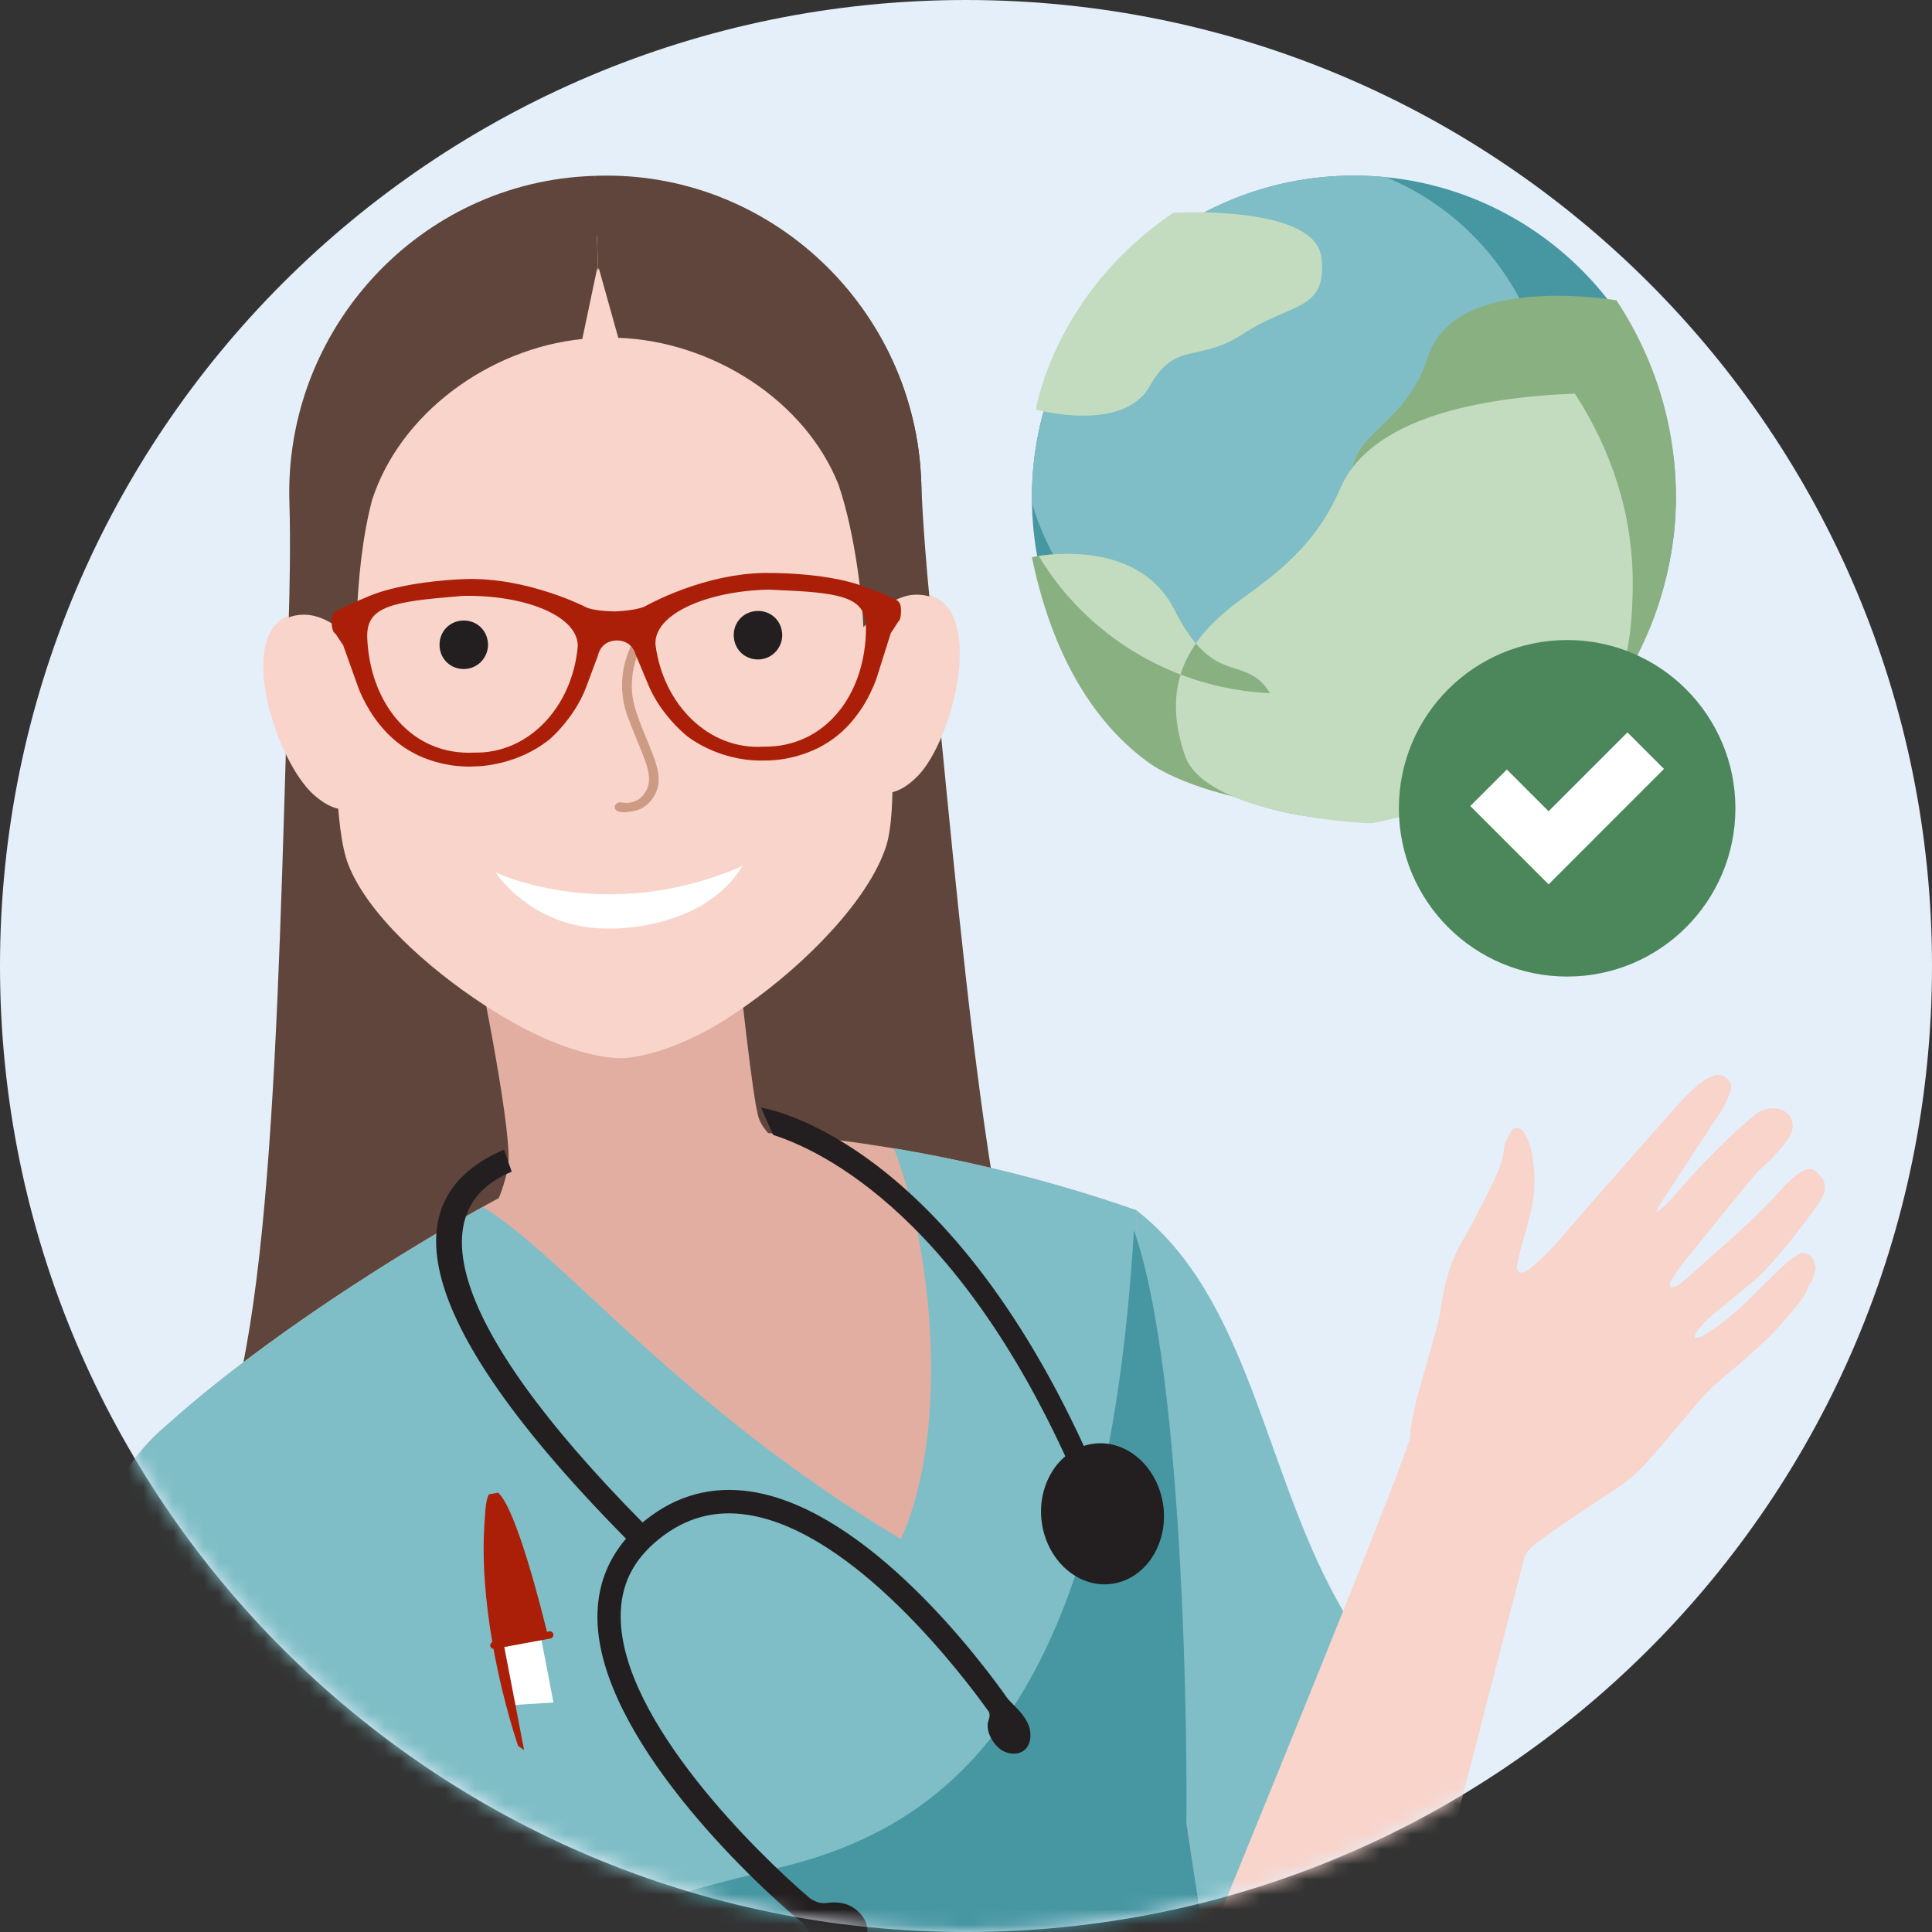
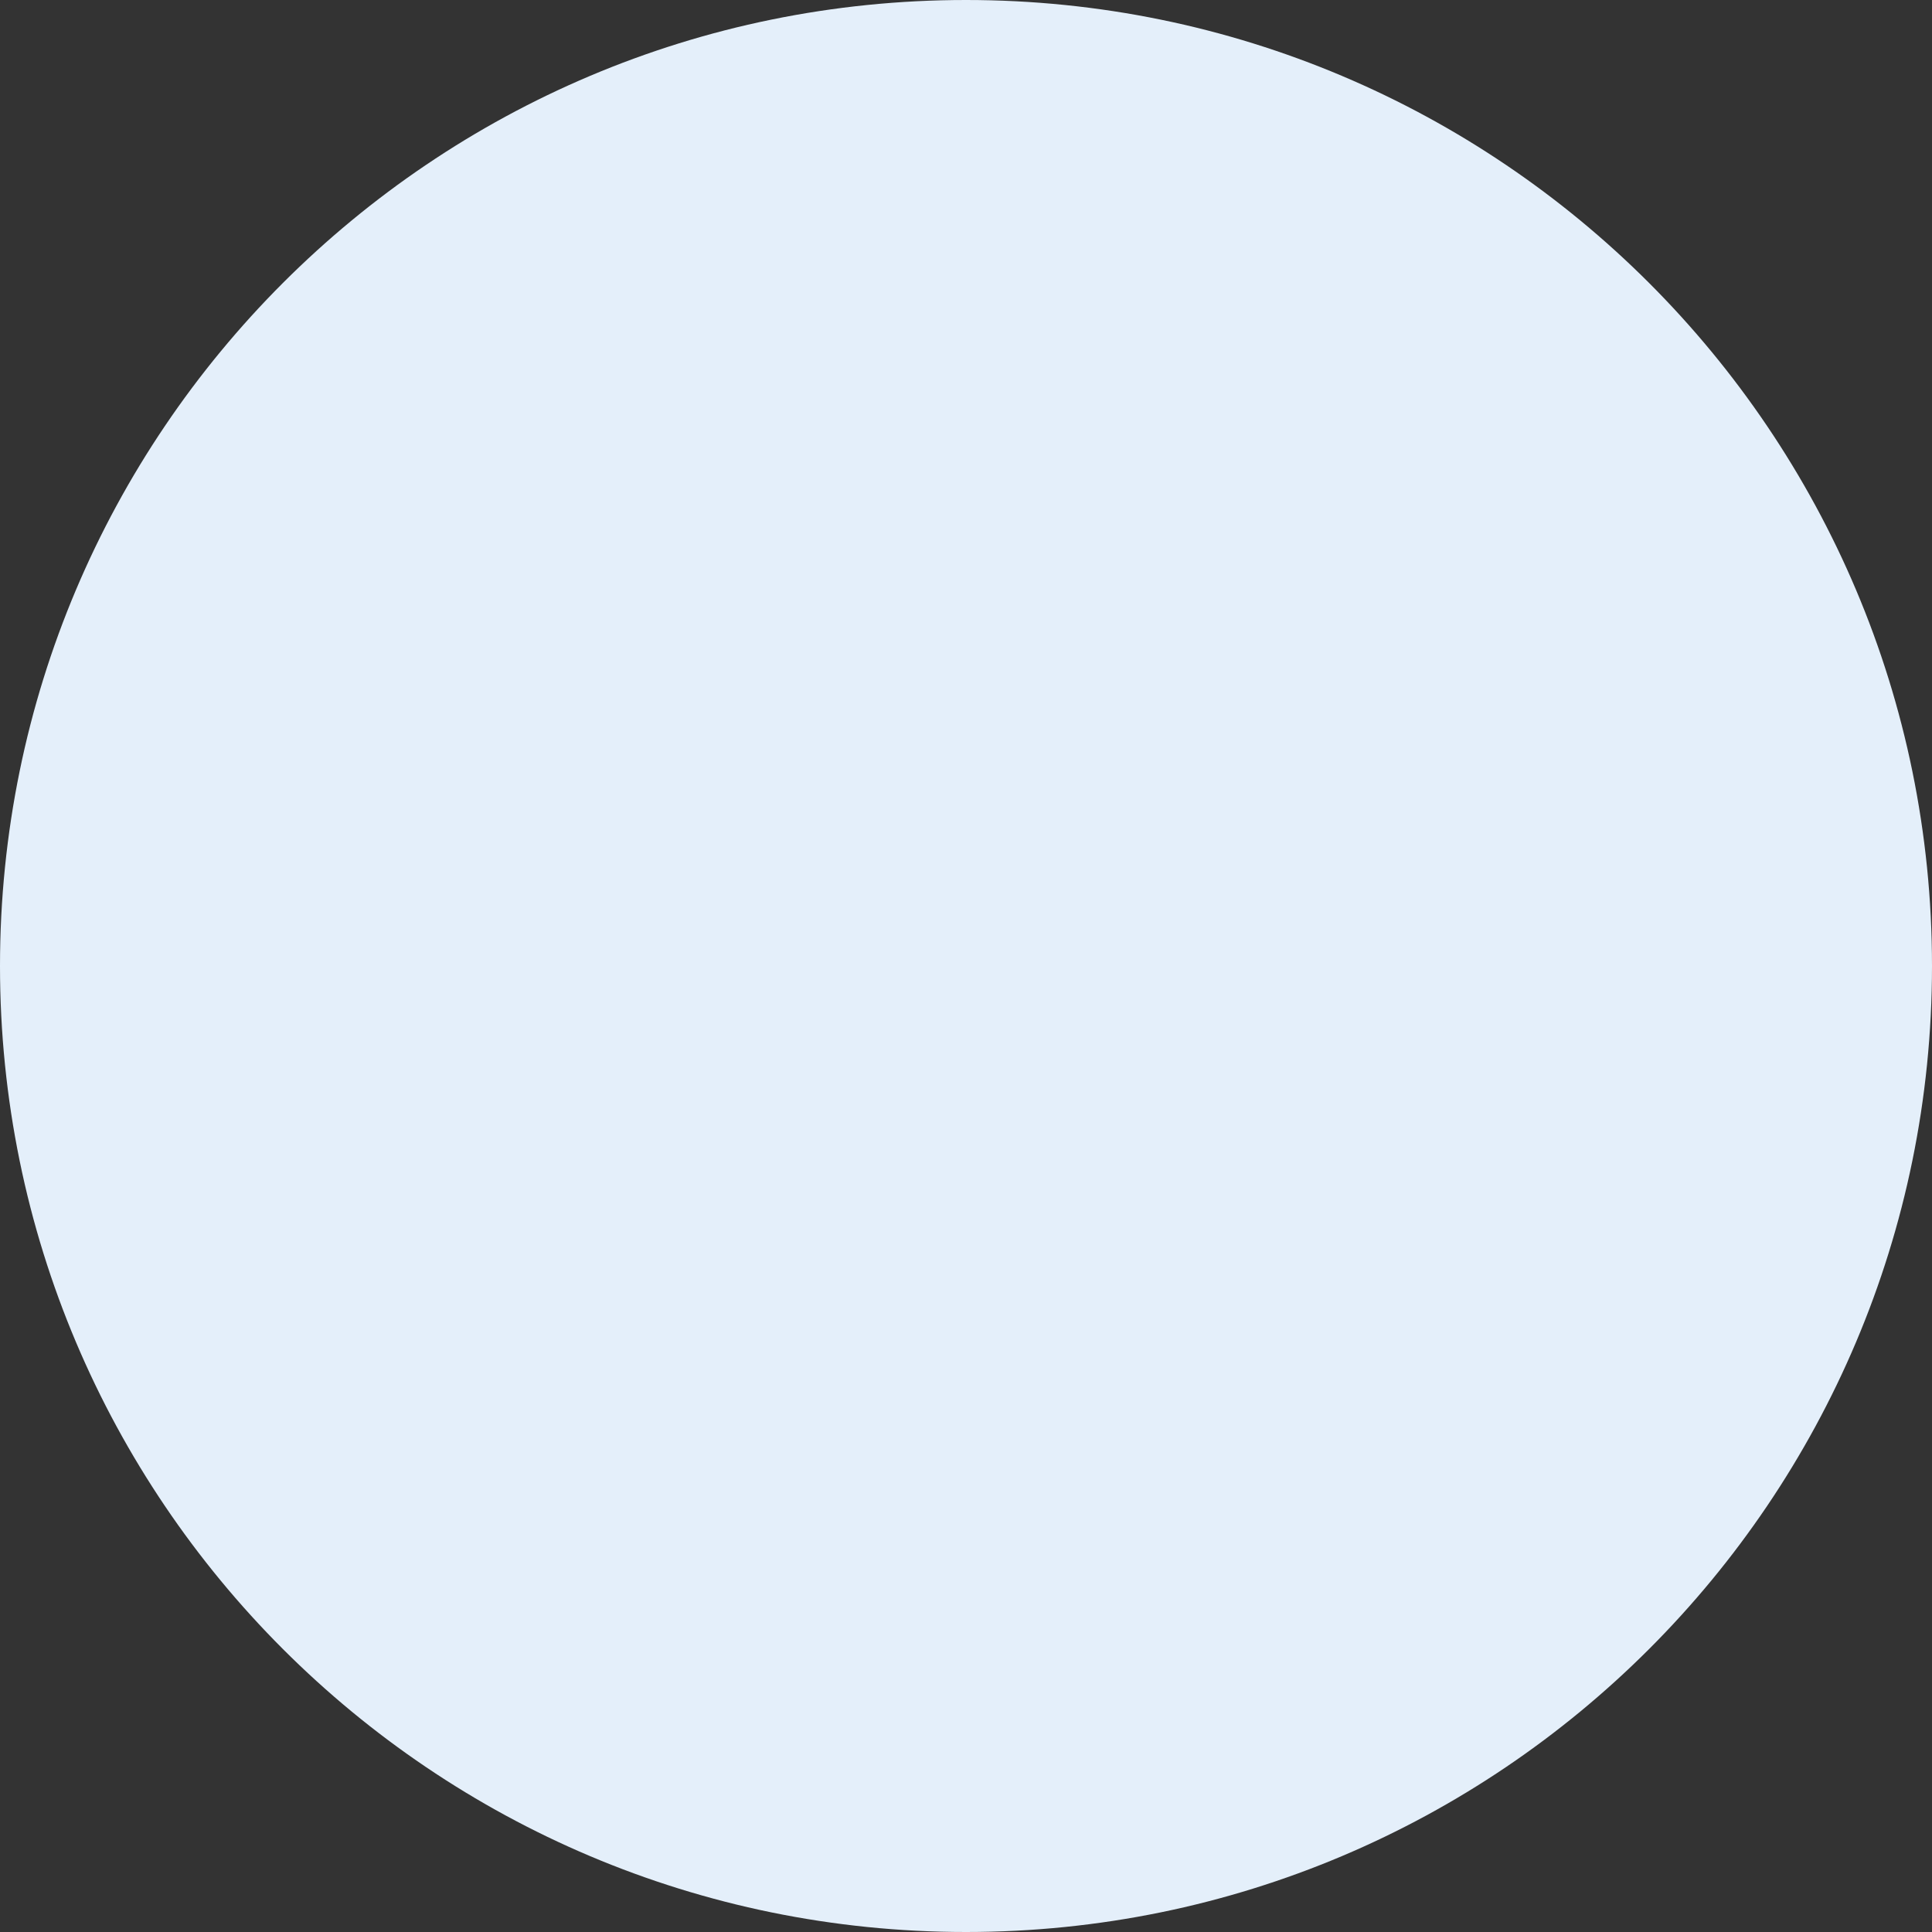
<svg xmlns="http://www.w3.org/2000/svg" xmlns:xlink="http://www.w3.org/1999/xlink" width="128px" height="128px" viewBox="0 0 128 128" version="1.1">
  <rect x="0" y="0" width="128" height="128" fill="#333333" stroke="none" />
  <title>01_Basics_Icons_Illustrations/06_illustrations_128x128/People/y35-doctor-woman-available</title>
  <defs>
-     <path d="M128,64 C128,28.654 99.347,0 64,0 C28.654,0 0,28.654 0,64 C0,99.347 28.654,128 64,128 C99.347,128 128,99.347 128,64 Z" id="path-1" />
-   </defs>
+     </defs>
  <g id="01_Basics_Icons_Illustrations/06_illustrations_128x128/People/y35-doctor-woman-available" stroke="none" stroke-width="1" fill="none" fill-rule="evenodd">
    <g id="y35-doctor-woman-available">
      <path d="M128,64 C128,28.654 99.347,0 64,0 C28.654,0 0,28.654 0,64 C0,99.347 28.654,128 64,128 C99.347,128 128,99.347 128,64 Z" id="Path" fill="#E4EFFA" fill-rule="nonzero" />
      <g id="Clipped">
        <mask id="mask-2" fill="white">
          <use xlink:href="#path-1" />
        </mask>
        <g id="Path" />
        <g id="Group" mask="url(#mask-2)">
          <g transform="translate(4.364, 11.635)">
            <path d="M15.067,22.563 C15.047,22.279 15.031,21.993 15.022,21.706 C14.646,10.204 23.666,0.575 35.168,0.2 C46.669,-0.176 56.298,8.844 56.674,20.346 C56.703,21.255 56.674,22.152 56.59,23.035 C56.72,24.321 56.847,25.581 56.972,26.815 C59.397,50.839 61.174,75.219 66.126,83.539 L9.713,85.381 C13.941,76.762 14.088,52.318 14.881,28.189 C14.941,26.37 15.002,24.495 15.067,22.563 Z M21.292,21.657 C23.126,15.95 28.195,11.654 34.402,11.007 L35.308,6.295 L36.608,10.933 C42.856,11.163 48.208,15.122 50.414,20.706 L21.292,21.657 Z" id="Shape" fill="#5F453B" fill-rule="evenodd" />
            <path d="M34.397,11 C28.189,11.647 23.121,15.943 21.287,21.65 L50.408,20.699 C48.202,15.115 42.851,11.156 36.602,10.926 L35.303,6.288 L34.397,11 Z" id="Path" fill="#5F453B" fill-rule="nonzero" />
            <path d="M52.81,29.639 C52.81,29.639 54.779,26.855 57.45,27.881 C60.83,29.212 58.748,37.357 56.477,39.738 C54.365,41.909 53.043,40.551 52.635,39.411 C52.363,38.637 50.674,32.346 52.81,29.639 Z" id="Path" fill="#F8D4CB" fill-rule="nonzero" />
            <path d="M19.37,30.655 C19.37,30.655 17.223,28.006 14.626,29.203 C11.339,30.753 13.949,38.744 16.37,40.972 C18.619,43 19.849,41.559 20.182,40.394 C20.403,39.604 21.678,33.217 19.37,30.655 Z" id="Path" fill="#F8D4CB" fill-rule="nonzero" />
            <path d="M26.633,49.05 C27.675,53.852 29.666,63.912 29.286,65.731 C28.907,67.549 28.37,68.446 28.149,68.667 L48.808,64.877 C47.986,64.593 46.249,63.683 45.87,62.318 C45.491,60.954 44.701,53.726 44.354,50.283 L26.633,49.05 Z" id="Path" fill="#E1AEA1" fill-rule="nonzero" />
            <path d="M53.08,20.816 C53.08,20.816 51.507,3.509 35.577,3.947 C19.653,4.549 18.592,21.942 18.592,21.942 C18.592,21.942 16.909,41.034 18.707,45.632 C19.967,48.887 23.915,52.467 27.704,54.939 C29.261,55.959 30.771,56.775 32.066,57.31 C34.112,58.15 35.647,58.471 36.842,58.473 C36.883,58.471 36.924,58.47 36.965,58.469 C37.006,58.467 37.047,58.466 37.089,58.465 C38.279,58.343 39.791,57.964 41.778,56.993 C42.792,56.506 43.923,55.81 45.131,54.946 C48.997,52.224 53.185,48.008 54.346,44.427 C55.84,39.721 52.914,20.78 52.914,20.78 L53.08,20.816 Z" id="Path" fill="#F8D4CB" fill-rule="nonzero" />
            <path d="M27.967,31.031 C27.995,31.895 27.32,32.659 26.414,32.688 C25.509,32.718 24.786,32.041 24.757,31.136 C24.727,30.23 25.404,29.507 26.309,29.478 C27.215,29.448 27.937,30.125 27.967,31.031 Z" id="Path" fill="#231F20" fill-rule="nonzero" />
            <path d="M47.459,30.396 C47.487,31.261 46.812,32.024 45.906,32.054 C45.001,32.083 44.279,31.407 44.249,30.501 C44.219,29.595 44.896,28.873 45.802,28.843 C46.707,28.814 47.43,29.491 47.459,30.396 Z" id="Path" fill="#231F20" fill-rule="nonzero" />
            <path d="M28.507,46.219 C28.507,46.219 30.981,50.053 36.249,49.881 C36.249,49.881 42.102,49.979 44.729,45.896 L44.847,45.727 C35.83,49.689 28.506,46.178 28.506,46.178 L28.507,46.219 Z" id="Path" fill="#FFFFFF" fill-rule="nonzero" />
-             <path d="M37.174,42.181 C36.956,42.189 36.737,42.167 36.579,42.114 C36.421,42.061 36.322,41.89 36.38,41.742 C36.438,41.594 36.623,41.5 36.779,41.524 C36.811,41.522 37.881,41.806 38.442,40.765 C38.887,39.961 38.515,39.04 37.942,37.659 C37.706,37.084 37.437,36.422 37.164,35.673 C36.238,32.932 37.64,30.782 37.7,30.692 C37.789,30.543 37.975,30.507 38.134,30.589 C38.292,30.671 38.329,30.845 38.24,30.994 C38.24,30.994 36.927,33.025 37.783,35.505 C38.025,36.255 38.294,36.888 38.53,37.463 C39.136,38.931 39.575,40.024 39.013,41.037 C38.539,41.9 37.797,42.13 37.204,42.151 L37.174,42.181 Z" id="Path" fill="#CD9A83" fill-rule="nonzero" />
            <path d="M35.263,6.303 L35.058,0.015 C35.092,0.013 35.126,0.012 35.16,0.011 C46.662,-0.364 56.295,8.811 56.671,20.313 C56.756,22.904 57.063,26.435 57.206,27.877 C55.247,27.334 53.829,28.856 52.951,29.799 L52.838,29.92 C52.764,28.18 52.331,23.859 51.197,20.492 C48.991,14.908 42.849,10.974 36.6,10.744 L35.301,6.107 L35.263,6.303 Z" id="Path" fill="#5F453B" fill-rule="evenodd" />
-             <path d="M35.258,6.302 L35.052,0.015 C35.019,0.016 34.985,0.017 34.95,0.019 C23.449,0.394 14.434,10.179 14.81,21.68 C14.894,24.271 14.818,27.815 14.769,29.263 C16.689,28.594 18.203,30.02 19.141,30.904 L19.261,31.017 C19.222,29.276 19.372,24.936 20.284,21.502 C22.121,15.786 27.993,11.46 34.214,10.823 L35.208,6.11 L35.258,6.302 Z" id="Path" fill="#5F453B" fill-rule="evenodd" />
            <path d="M67.327,120.777 C70.779,103.215 72.615,91.549 70.989,68.558 C73.331,74.239 74.479,77.45 75.894,83.208 L85.193,117.017 C87.289,118.834 88.583,119.869 89.631,120.777 L67.327,120.777 Z" id="Path" fill="#CD9A83" fill-rule="nonzero" />
            <path d="M70.858,68.5 C78.346,74.242 79.341,85.575 84.214,94.376 C88.112,101.416 90.512,104.203 91.224,104.717 C89.02,107.154 82.682,112.613 74.966,114.96 C67.249,117.307 69.012,84.965 70.858,68.5 Z" id="Path" fill="#7FBEC6" fill-rule="nonzero" />
            <path d="M21.613,120.775 C14.043,105.566 6.513,89.626 5.748,83.651 C14.487,75.392 30.847,65.872 37.876,63.395 C44.905,62.776 58.014,64.014 70.932,68.557 C70.932,76.596 72.313,88.448 73.208,99.145 C73.767,105.822 74.849,113.345 75.834,120.775 L21.613,120.775 Z" id="Path" fill="#E1AEA1" fill-rule="nonzero" />
            <path d="M21.671,120.775 C14.09,105.544 6.514,89.631 5.748,83.647 C11.385,78.32 20.191,72.469 27.62,68.321 C33.09,71.681 40.681,81.598 55.327,90.334 C58.751,82.641 57.222,70.427 54.853,64.442 C59.927,65.291 65.447,66.624 70.932,68.552 C70.932,74.424 71.669,82.33 72.415,90.334 C72.69,93.289 72.967,96.257 73.208,99.142 C73.692,104.924 74.577,111.553 75.446,118.051 C75.58,119.058 75.621,119.777 75.753,120.775 L21.671,120.775 Z" id="Path" fill="#7FBEC6" fill-rule="nonzero" />
            <path d="M76.006,120.769 C75.609,118.146 75.035,114.434 74.24,109.188 C74.317,99.556 73.73,78.21 70.761,69.873 C68.905,100.898 58.93,109.188 47.564,112.029 C38.647,114.259 32.935,115.537 31.867,120.769 L76.006,120.769 Z" id="Path" fill="#4797A2" fill-rule="nonzero" />
            <path d="M22.62,120.771 C21.988,112.394 21.171,103.176 19.623,98.615 C12.281,83.953 5.919,78.606 2.982,88.61 C1.509,93.631 2.892,107.541 4.928,120.771 L22.62,120.771 Z" id="Path" fill="#E1AEA1" fill-rule="nonzero" />
            <path d="M67.736,84.078 C69.925,83.566 72.116,85.208 72.642,87.741 C73.168,90.273 71.79,92.735 69.621,93.239 C67.432,93.751 65.241,92.109 64.715,89.576 C64.198,87.064 65.567,84.582 67.736,84.078 Z" id="Path" fill="#231F20" fill-rule="nonzero" />
-             <path d="M46.058,61.75 C46.584,61.837 59.299,64.026 68.891,87.501 C69.037,87.874 68.87,88.285 68.51,88.441 C68.47,88.458 68.43,88.476 68.39,88.493 C68.065,88.561 67.747,88.408 67.617,88.077 C59.784,68.902 49.857,64.509 46.858,63.556 L46.058,61.75 Z" id="Path" fill="#231F20" fill-rule="nonzero" />
+             <path d="M46.058,61.75 C46.584,61.837 59.299,64.026 68.891,87.501 C69.037,87.874 68.87,88.285 68.51,88.441 C68.47,88.458 68.43,88.476 68.39,88.493 C68.065,88.561 67.747,88.408 67.617,88.077 C59.784,68.902 49.857,64.509 46.858,63.556 Z" id="Path" fill="#231F20" fill-rule="nonzero" />
            <path d="M48.737,115.712 C45.458,113.012 35.282,103.376 35.216,95.569 C35.204,93.55 35.834,91.806 37.109,90.307 C21.264,74.249 22.629,67.271 29.025,64.535 L29.54,65.993 C23.712,68.367 25.009,75.873 38.206,89.231 C38.275,89.176 38.326,89.135 38.395,89.08 C40.478,87.413 42.839,86.791 45.435,87.193 C53.207,88.412 60.744,98.553 62.417,100.932 C62.457,100.985 62.513,101.024 62.552,101.077 C62.744,101.262 62.918,101.461 63.122,101.664 C63.418,101.991 63.705,102.381 63.833,102.813 C63.948,103.229 63.942,103.741 63.694,104.109 C63.295,104.681 62.499,104.642 61.974,104.301 C61.479,103.965 61.021,103.233 61.074,102.599 C61.086,102.392 61.201,102.215 61.196,102.023 C61.204,101.959 61.186,101.861 61.151,101.776 C59.447,99.393 52.234,89.839 45.202,88.732 C43,88.382 41.066,88.915 39.31,90.32 C37.554,91.725 36.73,93.428 36.759,95.546 C36.832,102.361 45.823,111.17 49.299,114.135 C49.555,114.297 49.815,114.427 50.104,114.448 C50.317,114.476 50.541,114.409 50.757,114.405 C51.051,114.395 51.341,114.417 51.622,114.502 C52.38,114.712 53.211,115.541 53.095,116.423 C53.024,116.958 52.715,117.431 52.302,117.761 C51.958,118.036 51.673,118.095 51.249,118.04 C50.371,117.926 49.788,117.321 49.36,116.594 C49.199,116.3 48.99,116.017 48.798,115.719 L48.737,115.712 Z" id="Path" fill="#231F20" fill-rule="nonzero" />
            <path d="M55.133,28.686 C55.127,28.412 55.001,28.329 55.001,28.329 C54.553,28.035 52.947,27.461 52.947,27.461 C50.355,26.414 46.18,26.518 46.18,26.518 C42.087,26.621 38.465,28.705 38.465,28.705 C37.937,28.967 36.679,29.053 36.444,29.067 C36.209,29.063 34.951,29.028 34.414,28.788 C34.414,28.788 30.718,26.854 26.635,26.918 C26.635,26.918 22.469,26.985 19.928,28.136 C19.928,28.136 18.351,28.775 17.916,29.088 C17.916,29.088 17.793,29.175 17.799,29.45 C17.799,29.45 17.774,30.077 17.978,30.205 L18.343,30.729 L18.521,30.981 L19.48,33.644 C19.48,33.644 20.43,36.677 23.124,38.082 C23.124,38.082 24.832,39.09 27.15,38.948 C27.15,38.948 29.777,38.951 31.946,37.181 C31.946,37.181 33.586,35.783 34.33,33.72 L35.075,31.72 C35.075,31.72 35.263,30.653 36.476,30.605 C37.693,30.603 37.924,31.662 37.924,31.662 L38.752,33.629 C39.582,35.66 41.281,36.99 41.281,36.99 C43.526,38.67 46.157,38.559 46.157,38.559 C48.484,38.606 50.154,37.529 50.154,37.529 C52.794,36.015 53.622,32.945 53.622,32.945 L54.473,30.245 L54.641,29.986 L54.986,29.448 C55.185,29.311 55.133,28.686 55.133,28.686 Z M34.105,31.196 C33.764,35.109 30.931,38.504 27.056,38.419 C22.427,38.665 19.946,34.57 19.776,30.655 C19.669,27.901 23.084,27.971 26.26,27.653 C29.923,27.578 34.158,28.78 34.105,31.196 Z M46.229,38.026 C42.351,38.27 39.375,34.994 38.873,31.098 C38.721,28.687 42.913,27.312 46.585,27.237 C49.78,27.424 53.197,27.215 53.201,29.971 C53.192,33.889 50.876,38.082 46.229,38.026 Z" id="Shape" fill="#AB1F08" fill-rule="nonzero" />
            <path d="M46.265,26.708 C46.197,26.709 46.197,26.709 46.184,26.709 C44.456,26.753 42.684,27.151 40.962,27.789 C40.321,28.026 39.732,28.281 39.209,28.535 C38.896,28.687 38.675,28.804 38.55,28.876 C38.108,29.096 37.274,29.21 36.44,29.258 C35.624,29.244 34.785,29.164 34.325,28.957 C34.217,28.901 34.009,28.8 33.715,28.67 C33.223,28.453 32.669,28.236 32.065,28.033 C30.271,27.432 28.425,27.081 26.638,27.11 C26.372,27.114 25.904,27.134 25.302,27.182 C24.299,27.262 23.296,27.394 22.362,27.588 C21.452,27.777 20.656,28.017 20,28.314 C19.737,28.42 19.341,28.587 18.946,28.767 C18.835,28.818 18.835,28.818 18.726,28.869 C18.394,29.025 18.15,29.155 18.027,29.243 C18.003,29.295 17.988,29.356 17.99,29.458 L17.99,29.472 C17.987,29.574 17.992,29.697 18.009,29.811 C18.028,29.944 18.062,30.032 18.134,30.095 L18.499,30.618 L18.701,30.916 L19.662,33.586 C19.71,33.739 19.814,34.012 19.981,34.364 C20.261,34.954 20.617,35.543 21.055,36.093 C21.662,36.855 22.379,37.477 23.221,37.917 C23.397,38.021 23.731,38.18 24.193,38.34 C25.099,38.655 26.095,38.82 27.15,38.756 L27.258,38.754 C27.497,38.745 27.86,38.709 28.308,38.623 C29.18,38.457 30.052,38.157 30.864,37.692 C31.201,37.498 31.523,37.279 31.821,37.035 C31.902,36.966 32.048,36.83 32.236,36.634 C32.551,36.306 32.867,35.931 33.161,35.514 C33.577,34.924 33.916,34.301 34.15,33.652 L34.886,31.686 C34.915,31.52 35.002,31.283 35.181,31.046 C35.463,30.671 35.888,30.436 36.475,30.413 C37.068,30.412 37.509,30.638 37.806,31.014 C37.984,31.238 38.076,31.462 38.1,31.587 L38.929,33.556 C39.179,34.169 39.527,34.756 39.946,35.31 C40.265,35.731 40.607,36.109 40.949,36.438 C41.153,36.634 41.311,36.77 41.396,36.836 C41.666,37.039 41.951,37.22 42.247,37.382 C43.644,38.145 45.074,38.391 46.127,38.368 C46.146,38.367 46.146,38.367 46.161,38.367 C47.171,38.388 48.13,38.196 49.005,37.865 C49.502,37.677 49.86,37.49 50.058,37.362 C50.847,36.91 51.521,36.286 52.087,35.534 C52.522,34.955 52.869,34.335 53.136,33.714 C53.296,33.343 53.393,33.056 53.439,32.887 L54.312,30.14 L54.479,29.882 L54.877,29.289 C54.893,29.278 54.923,29.19 54.937,29.059 C54.948,28.958 54.949,28.846 54.944,28.744 C54.943,28.732 54.943,28.724 54.943,28.719 L54.941,28.702 C54.939,28.603 54.923,28.543 54.9,28.503 C54.891,28.487 54.888,28.484 54.895,28.489 C54.773,28.408 54.534,28.293 54.209,28.155 C54.13,28.122 54.085,28.103 53.959,28.052 C53.723,27.956 53.471,27.859 53.218,27.764 C53.066,27.708 52.949,27.665 52.874,27.638 C52.225,27.376 51.435,27.172 50.537,27.021 C49.681,26.877 48.764,26.787 47.835,26.741 C47.213,26.71 46.674,26.703 46.265,26.708 Z M26.256,27.461 C30.576,27.372 34.348,28.854 34.297,31.2 C33.929,35.413 30.875,38.694 27.066,38.61 C22.742,38.84 19.783,35.244 19.584,30.662 C19.499,28.473 20.895,27.923 25.09,27.565 C25.364,27.542 25.49,27.531 25.638,27.518 C25.863,27.498 26.057,27.48 26.256,27.461 Z M26.279,27.843 C26.093,27.862 25.898,27.88 25.672,27.9 C25.523,27.913 25.397,27.924 25.122,27.947 C21.142,28.287 19.895,28.778 19.967,30.646 C20.157,35.035 22.963,38.444 27.06,38.226 C30.665,38.306 33.564,35.192 33.914,31.179 L33.908,31.014 C33.747,29.082 30.264,27.762 26.279,27.843 Z M46.596,27.045 C46.775,27.055 46.964,27.065 47.182,27.075 L47.359,27.084 C47.453,27.088 47.562,27.093 47.725,27.1 C51.972,27.287 53.389,27.774 53.393,29.971 C53.382,34.557 50.566,38.27 46.226,38.217 L46.241,38.217 C42.414,38.457 39.222,35.305 38.681,31.11 C38.533,28.768 42.25,27.133 46.596,27.045 Z M46.588,27.428 C42.457,27.513 38.936,29.061 39.062,31.073 C39.578,35.068 42.608,38.061 46.217,37.834 L46.231,37.834 C50.329,37.884 52.999,34.363 53.009,29.97 C53.006,28.096 51.739,27.66 47.709,27.483 C47.437,27.471 47.313,27.465 47.163,27.458 C46.945,27.448 46.754,27.438 46.588,27.428 Z M55.325,28.695 L55.327,28.726 C55.333,28.846 55.332,28.975 55.319,29.1 C55.293,29.336 55.233,29.509 55.147,29.55 L54.802,30.089 L54.656,30.302 L53.807,32.995 C53.759,33.172 53.656,33.476 53.488,33.866 C53.21,34.513 52.848,35.16 52.393,35.764 C51.797,36.556 51.086,37.215 50.257,37.69 C50.046,37.825 49.665,38.025 49.141,38.224 C48.223,38.571 47.216,38.772 46.165,38.75 C46.159,38.75 46.159,38.75 46.135,38.751 L45.849,38.751 C44.773,38.729 43.407,38.452 42.063,37.719 C41.751,37.548 41.452,37.357 41.163,37.141 C41.065,37.064 40.897,36.92 40.683,36.714 C40.328,36.372 39.973,35.98 39.641,35.542 C39.202,34.962 38.838,34.347 38.575,33.703 L37.736,31.702 C37.713,31.596 37.642,31.424 37.506,31.252 C37.279,30.966 36.948,30.796 36.483,30.796 C36.022,30.814 35.702,30.991 35.487,31.277 C35.35,31.458 35.283,31.64 35.254,31.786 L34.51,33.784 C34.264,34.466 33.909,35.119 33.474,35.735 C33.168,36.168 32.84,36.559 32.513,36.9 C32.315,37.105 32.16,37.25 32.067,37.33 C31.748,37.589 31.41,37.821 31.054,38.024 C30.202,38.513 29.291,38.826 28.38,39 C27.831,39.104 27.402,39.139 27.149,39.139 C26.063,39.206 25.018,39.033 24.067,38.703 C23.579,38.533 23.223,38.363 23.035,38.252 C22.151,37.791 21.394,37.133 20.755,36.332 C20.298,35.757 19.927,35.143 19.635,34.529 C19.46,34.159 19.349,33.87 19.299,33.709 L18.364,31.091 L18.185,30.838 L17.875,30.367 C17.731,30.276 17.664,30.104 17.629,29.866 C17.609,29.727 17.604,29.585 17.606,29.463 C17.604,29.298 17.634,29.17 17.689,29.07 C17.725,29.003 17.767,28.958 17.804,28.932 C17.951,28.826 18.21,28.688 18.562,28.522 C18.674,28.47 18.674,28.47 18.788,28.418 C19.021,28.311 19.272,28.203 19.522,28.097 C19.672,28.034 19.789,27.986 19.849,27.962 C20.526,27.654 21.348,27.407 22.284,27.213 C23.236,27.015 24.254,26.881 25.272,26.8 C25.628,26.772 25.959,26.752 26.256,26.739 C26.434,26.731 26.563,26.727 26.632,26.726 C28.467,26.697 30.355,27.055 32.187,27.67 C32.802,27.877 33.368,28.098 33.87,28.32 C34.172,28.453 34.387,28.557 34.492,28.612 C34.874,28.784 35.691,28.862 36.432,28.875 C37.191,28.83 38.004,28.719 38.369,28.538 C38.492,28.468 38.72,28.346 39.042,28.19 C39.576,27.93 40.176,27.671 40.829,27.429 C42.588,26.778 44.399,26.371 46.174,26.326 L46.21,26.326 L46.26,26.325 C46.676,26.319 47.223,26.327 47.854,26.358 C48.797,26.405 49.728,26.496 50.6,26.643 C51.524,26.798 52.34,27.009 53.011,27.28 C53.079,27.304 53.199,27.348 53.352,27.405 C53.608,27.501 53.864,27.599 54.103,27.696 C54.232,27.749 54.278,27.768 54.359,27.802 C54.704,27.949 54.958,28.071 55.105,28.168 C55.146,28.195 55.192,28.242 55.233,28.313 C55.288,28.41 55.321,28.533 55.324,28.682 L55.323,28.67 L55.324,28.68 L55.325,28.695 Z" id="Shape" fill="#AB1F08" fill-rule="nonzero" />
            <polygon id="Path" fill="#FFFFFF" fill-rule="nonzero" points="30.798 93.334 32.304 101.159 29.481 101.339 28.19 93.815" />
-             <path d="M28.115,97.414 C28.093,97.306 28.155,97.2 28.255,97.158 C27.816,94.623 27.528,91.689 27.763,88.883 C27.782,88.475 27.816,88.124 27.871,87.84 C27.871,87.84 27.87,87.836 27.87,87.831 C27.911,87.644 27.962,87.483 28.024,87.367 L28.063,87.366 L28.598,87.263 L28.634,87.261 C29.823,88.253 31.538,95.097 31.873,96.476 L32.013,96.449 C32.144,96.422 32.276,96.508 32.299,96.641 C32.322,96.775 32.235,96.899 32.103,96.921 L29.046,97.485 L30.358,104.31 L29.967,104.049 C29.967,104.049 29.007,101.31 28.33,97.605 C28.224,97.596 28.132,97.521 28.115,97.414 Z" id="Path" fill="#AB1F08" fill-rule="nonzero" />
            <path d="M0,120.773 C1.075,110.087 0.343,96.525 2.03,90.585 C3.181,86.532 4.633,84.352 7.15,82.419 C14.797,85.751 26.365,99.085 25.188,120.064 C25.188,120.423 25.218,120.4 25.238,120.773 L0,120.773 Z" id="Path" fill="#7FBEC6" fill-rule="nonzero" />
            <path d="M96.654,91.456 C96.687,91.404 96.718,91.353 96.751,91.301 C96.932,91.017 97.204,90.773 97.477,90.568 C98.159,90.056 98.858,89.566 99.563,89.087 C100.556,88.413 101.557,87.749 102.564,87.096 C103.391,86.559 104.146,85.936 104.792,85.197 C105.871,83.963 106.937,82.717 107.974,81.447 C108.476,80.833 109.025,80.283 109.634,79.775 C110.676,78.906 111.707,78.021 112.693,77.09 C113.333,76.486 113.896,75.799 114.471,75.13 C114.881,74.652 115.262,74.149 115.473,73.539 C115.511,73.427 115.621,73.339 115.698,73.241 L115.942,72.327 C115.806,72.057 115.851,71.705 115.515,71.521 C115.272,71.387 115.042,71.31 114.806,71.464 C114.489,71.67 114.167,71.879 113.892,72.134 C113.244,72.734 112.615,73.354 111.991,73.981 C111.167,74.81 110.307,75.599 109.357,76.283 C109.025,76.522 108.668,76.73 108.313,76.934 C108.221,76.987 108.091,76.974 107.888,77.004 C107.957,76.809 107.97,76.679 108.039,76.594 C108.279,76.302 108.51,75.995 108.792,75.75 C109.483,75.15 110.204,74.586 110.905,73.997 C111.435,73.551 111.988,73.122 112.468,72.625 C113.764,71.285 114.882,69.797 115.99,68.301 C116.121,68.125 116.238,67.935 116.339,67.739 C116.69,67.052 116.59,66.586 116.024,66.048 C115.756,65.791 115.47,65.755 115.158,65.909 C114.961,66.006 114.768,66.122 114.6,66.261 C114.333,66.482 114.065,66.71 113.837,66.969 C111.932,69.13 109.713,70.961 107.586,72.888 C107.376,73.079 107.159,73.263 106.933,73.434 C106.758,73.566 106.559,73.652 106.266,73.645 C106.288,73.482 106.271,73.352 106.324,73.263 C106.534,72.912 106.738,72.551 106.994,72.234 C108.616,70.221 110.242,68.212 111.89,66.219 C112.249,65.785 112.725,65.448 113.105,65.028 C113.506,64.587 113.919,64.138 114.215,63.627 C114.753,62.697 114.1,61.73 113.018,61.793 C112.597,61.817 112.214,61.969 111.889,62.239 C111.501,62.562 111.116,62.889 110.743,63.229 C109.271,64.57 107.918,66.024 106.614,67.525 C106.243,67.95 105.852,68.356 105.364,68.708 C105.405,68.588 105.423,68.453 105.49,68.35 C106.693,66.501 107.902,64.656 109.111,62.811 C109.335,62.469 109.584,62.14 109.785,61.784 C109.97,61.457 110.119,61.108 110.259,60.758 C110.384,60.447 110.376,60.141 110.116,59.882 C109.815,59.583 109.453,59.491 109.073,59.659 C108.759,59.798 108.447,59.974 108.188,60.196 C107.735,60.585 107.294,60.998 106.897,61.445 C104.887,63.708 102.891,65.984 100.894,68.259 C100.125,69.136 99.382,70.036 98.599,70.901 C98.177,71.368 97.712,71.798 97.243,72.219 C96.99,72.445 96.721,72.683 96.353,72.679 C96.132,72.566 96.107,72.376 96.143,72.19 C96.221,71.789 96.318,71.391 96.423,70.995 C96.64,70.172 96.898,69.359 97.084,68.53 C97.342,67.382 97.362,66.216 97.175,65.053 C97.079,64.459 96.92,63.879 96.575,63.371 C96.33,63.009 95.945,62.985 95.736,63.351 C95.537,63.702 95.316,64.089 95.281,64.476 C95.197,65.385 94.824,66.176 94.428,66.961 C93.803,68.199 93.189,69.445 92.493,70.641 C91.68,72.037 91.303,73.551 91.082,75.119 C90.823,76.964 89.074,81.645 89.073,83.504 C89.073,84.123 84.109,96.548 74.181,120.777 L89.073,120.777 L96.654,91.456 Z" id="Path" fill="#F8D4CB" fill-rule="evenodd" />
            <path d="M85.139,42.059 C96.72,42.059 106.109,32.67 106.109,21.089 C106.109,9.508 96.72,0.119 85.139,0.119 C73.558,0.119 64.169,9.508 64.169,21.089 C64.169,32.67 73.558,42.059 85.139,42.059 Z" id="Path" fill="#B8BFC1" fill-rule="nonzero" />
            <path d="M85.133,0.123 C96.714,0.123 106.103,9.512 106.103,21.093 C106.103,32.674 96.714,42.063 85.133,42.063 C73.552,42.063 64.164,32.674 64.164,21.093 C64.164,9.512 73.552,0.123 85.133,0.123 Z M85.133,0.667 C73.853,0.667 64.708,9.812 64.708,21.093 C64.708,32.374 73.853,41.519 85.133,41.519 C96.414,41.519 105.559,32.374 105.559,21.093 C105.559,9.812 96.414,0.667 85.133,0.667 Z" id="Shape" fill="#B8BFC1" fill-rule="nonzero" />
            <path d="M85.335,42.667 C97.118,42.667 106.669,33.116 106.669,21.333 C106.669,9.551 97.118,8.97258466e-06 85.335,8.97258466e-06 C73.553,8.97258466e-06 64.002,9.551 64.002,21.333 C64.002,33.116 73.553,42.667 85.335,42.667 Z" id="Path" fill="#4797A2" fill-rule="nonzero" />
            <path d="M80.843,34.392 C90.546,34.392 98.412,26.423 98.412,16.593 C98.412,9.14 93.891,2.758 87.477,0.106 C86.773,0.036 86.059,8.97258466e-06 85.337,8.97258466e-06 C73.555,8.97258466e-06 64.004,9.551 64.004,21.333 C64.004,21.454 64.005,21.575 64.007,21.696 C66.172,29.039 72.891,34.392 80.843,34.392 Z" id="Path" fill="#7FBEC6" fill-rule="evenodd" />
            <path d="M73.376,2.464 C73.376,2.464 82.792,1.896 83.182,5.442 C83.572,8.988 81.189,8.396 78.067,10.44 C74.944,12.486 73.561,10.862 71.792,13.971 C70.025,17.08 64.263,15.5 64.263,15.5 C64.263,15.5 65.485,7.775 73.376,2.464 Z" id="Path" fill="#C3DCBF" fill-rule="nonzero" />
            <path d="M90.252,11.977 C91.972,6.638 101.776,8.107 102.732,8.262 L102.734,8.262 C110.429,19.953 106.162,34.696 95.772,40.584 C93.446,40.067 95.182,37.47 96.78,35.079 C98.415,32.634 99.904,30.405 96.756,30.839 C91.337,31.587 87.005,28.225 85.451,22.436 C84.552,19.086 85.695,17.987 87.169,16.57 C88.242,15.539 89.491,14.339 90.252,11.977 Z M73.457,28.786 C70.928,23.743 64.002,25.278 64.002,25.278 C65.582,32.953 68.956,36.909 71.805,38.937 C74.628,40.945 83.947,43.34 85.093,40.001 C85.391,39.135 80.055,34.646 79.597,34.015 C78.964,33.142 78.277,32.921 77.524,32.678 C76.343,32.298 75.001,31.866 73.457,28.786 Z" id="Shape" fill="#89B081" fill-rule="evenodd" />
            <path d="M86.548,42.908 C100.366,39.999 103.81,36.304 103.81,26.967 C103.81,22.482 102.433,18.235 99.974,14.442 C93.614,14.695 86.421,16.068 84.425,20.741 C82.83,24.471 80.215,26.368 77.966,27.998 C74.879,30.236 72.3,33.251 74.184,38.545 C75.639,42.181 85.093,42.908 86.548,42.908 Z M79.764,34.29 C79.719,34.194 79.665,34.102 79.601,34.014 C78.968,33.141 78.28,32.92 77.527,32.677 C76.346,32.297 75.004,31.865 73.46,28.785 C71.319,24.516 66.028,24.961 64.454,25.198 C67.571,30.403 73.229,33.977 79.764,34.29 Z" id="Shape" fill="#C3DCBF" fill-rule="evenodd" />
            <path d="M99.463,53.065 C105.62,53.065 110.611,48.074 110.611,41.917 C110.611,35.76 105.62,30.769 99.463,30.769 C93.306,30.769 88.315,35.76 88.315,41.917 C88.315,48.074 93.306,53.065 99.463,53.065 Z" id="Path" fill="#4C875B" fill-rule="nonzero" />
            <polygon id="Path" fill="#FFFFFF" fill-rule="evenodd" points="100.656 44.533 100.656 44.533 98.235 46.954 93.048 41.767 95.469 39.347 98.234 42.112 103.459 36.888 105.879 39.309" />
          </g>
        </g>
      </g>
    </g>
  </g>
</svg>